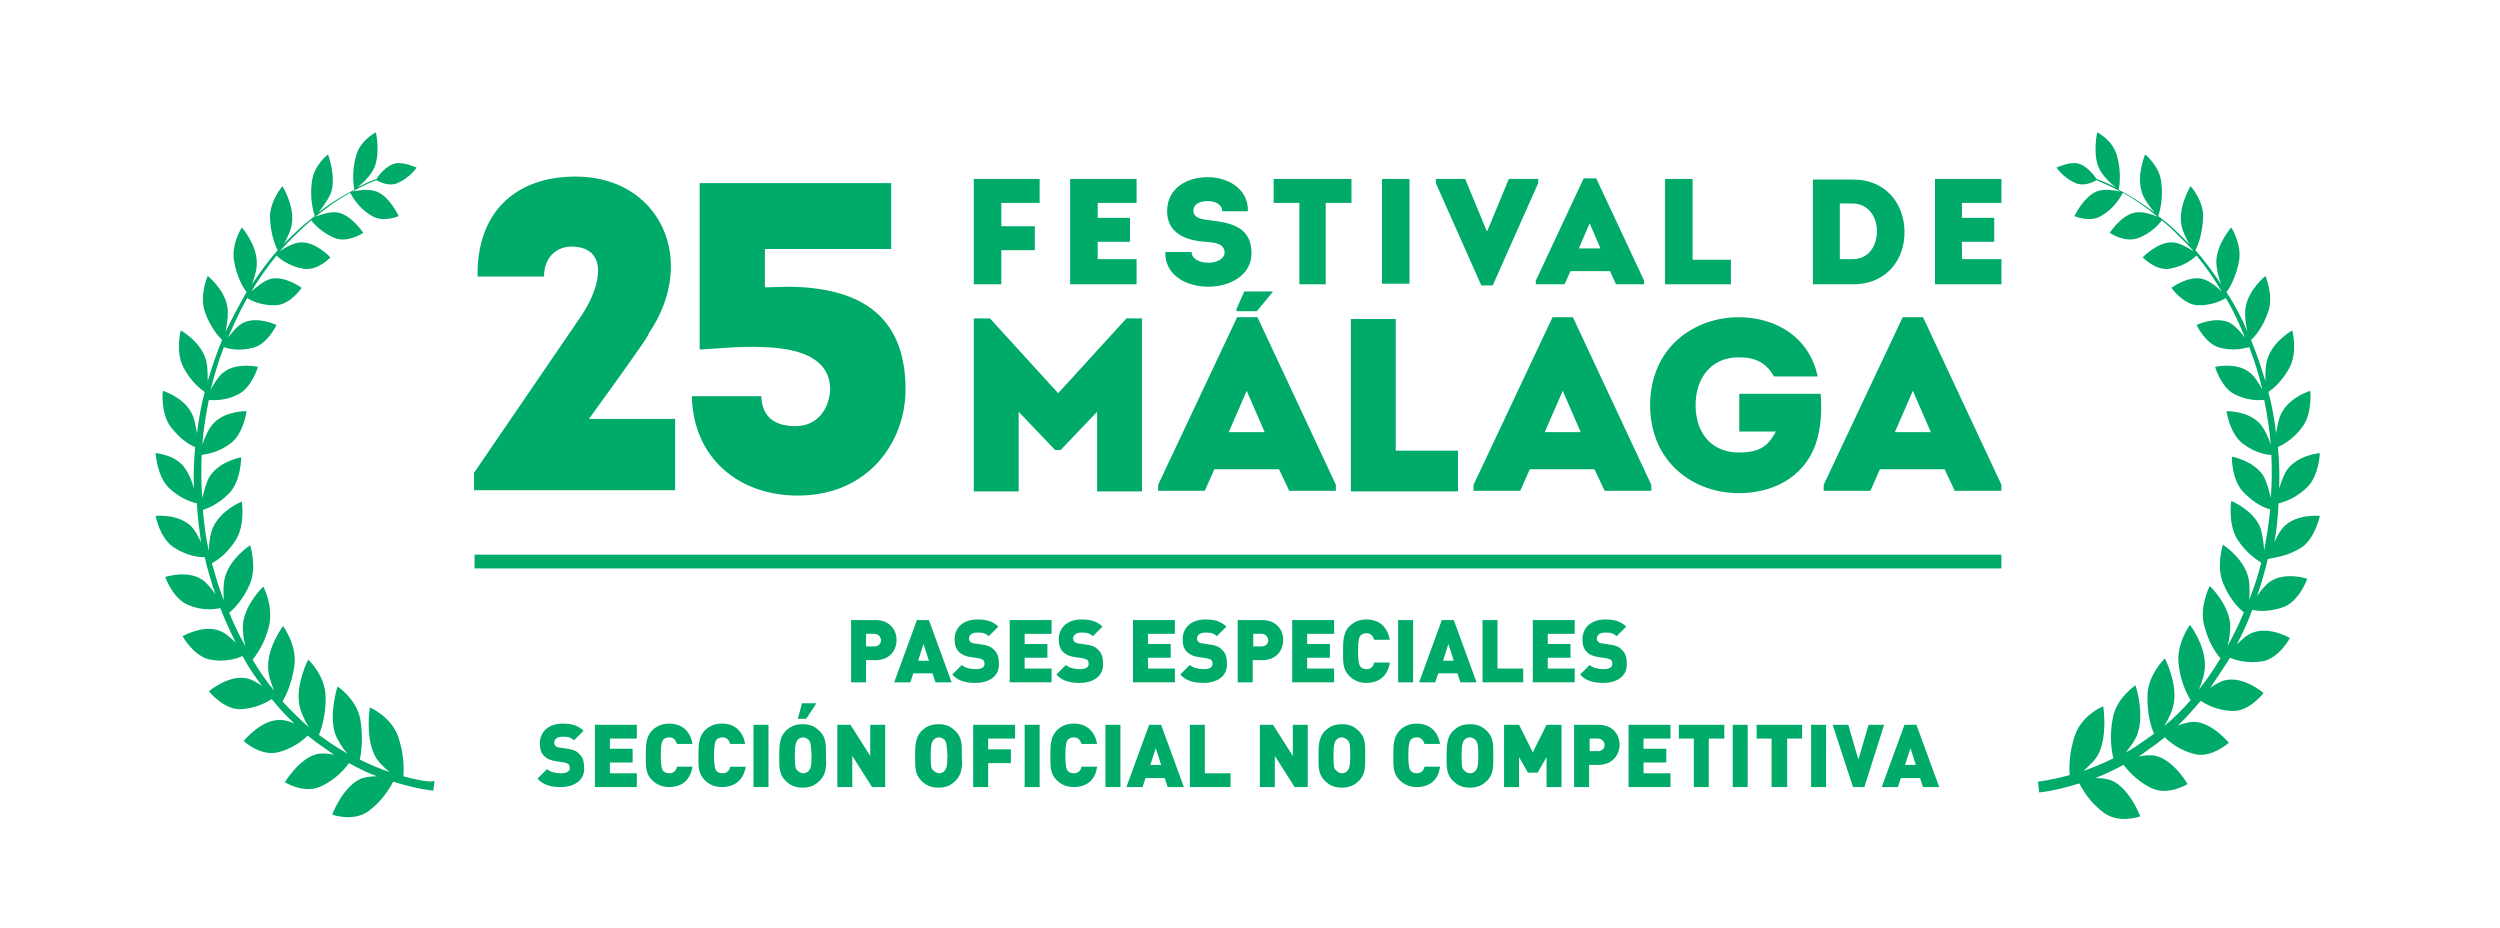
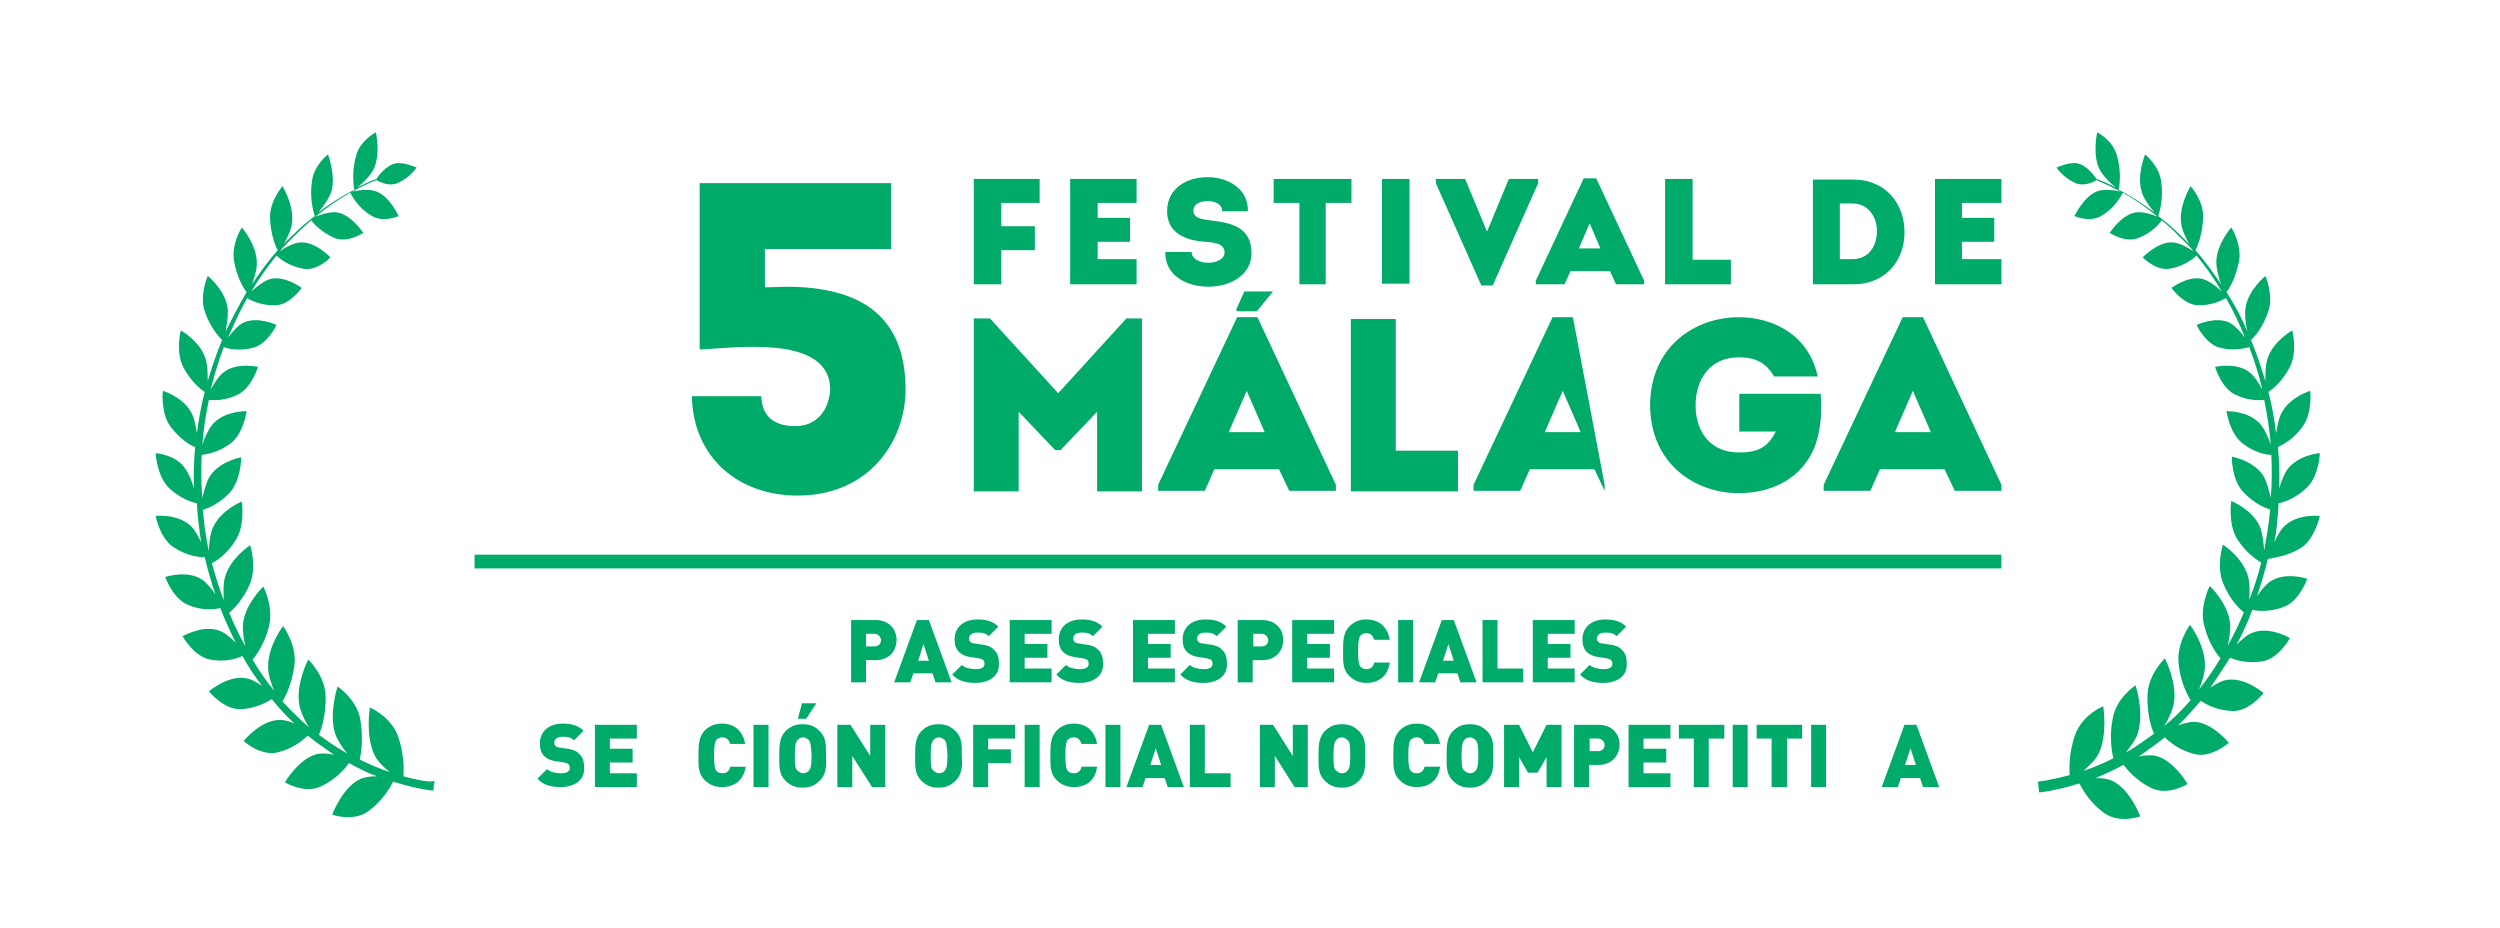
<svg xmlns="http://www.w3.org/2000/svg" version="1.1" id="Capa_1" x="0px" y="0px" viewBox="0 0 417.7 155.1" style="enable-background:new 0 0 417.7 155.1;" xml:space="preserve">
  <style type="text/css">
	.st0{fill:#00AB69;}
</style>
  <g>
    <path class="st0" d="M67.4,129.7c0.1-1.3,0.1-3.8-0.9-6.7c-1.2-3.3-4.7-4.8-4.7-4.8s-0.8,4.8,0.8,8c0.5,1,1.5,2,2.5,2.8   c-1.5-0.5-3.2-1.2-5-2.1c0.3-1.2,0.6-3.7,0.1-6.7c-0.6-3.4-3.8-5.5-3.8-5.5s-1.5,4.5-0.4,7.9c0.4,1.1,1.2,2.3,2,3.3   c-1-0.6-2-1.2-3-1.9c-0.6-0.4-1.1-0.8-1.7-1.2c0.4-1.1,1.2-3.4,1.1-6.5c-0.1-3.5-2.9-6.1-2.9-6.1s-2.1,4-1.5,7.5   c0.2,1.2,0.9,2.7,1.6,3.8c-1.5-1.3-2.9-2.7-4.4-4.3c0.6-1,1.6-3.1,2-6.1c0.4-3.4-1.9-6.5-1.9-6.5s-2.6,3.4-2.5,6.9   c0,1.2,0.5,2.7,1,3.9c-1.3-1.6-2.5-3.3-3.6-5.2c0.7-0.8,2-2.7,2.7-5.4C45.8,101.4,44,98,44,98s-3,2.8-3.4,6.2   c-0.1,1.1,0.1,2.6,0.4,3.8c-1-1.8-1.9-3.7-2.7-5.6c0.8-0.7,2.3-2.2,3.4-4.7c1.3-2.9,0.1-6.6,0.1-6.6s-3.3,2.1-4.2,5.3   c-0.3,1.1-0.3,2.6-0.2,3.9c-0.8-2-1.4-4.1-2-6.2c0.8-0.4,2.6-1.6,4-3.9c1.6-2.5,1-6.4,1-6.4s-3.5,1.4-4.8,4.3   c-0.5,1.1-0.7,2.7-0.7,4c-0.5-2.2-0.8-4.5-1-6.9c0.9-0.3,2.7-1,4.5-2.9c1.9-2.1,1.9-5.9,1.9-5.9s-3.5,0.6-5.2,3.1   c-0.6,0.9-1,2.5-1.3,3.7c-0.2-2.4-0.2-4.9-0.1-7.2c0.8-0.1,2.8-0.4,4.8-1.9c2.2-1.6,2.7-5.4,2.7-5.4s-3.5-0.1-5.5,2   c-0.8,0.8-1.5,2.4-1.9,3.6c0.2-2.6,0.6-5.1,1.1-7.5c0.8,0.1,2.7,0.2,4.9-0.9c2.3-1.2,3.3-4.6,3.3-4.6s-3.4-0.8-5.6,0.8   c-0.9,0.6-1.7,1.9-2.3,3c0.6-2.4,1.3-4.8,2.2-7.1c0.8,0.3,2.6,0.7,4.9,0.1c2.4-0.6,3.9-3.8,3.9-3.8s-3.1-1.5-5.5-0.4   c-0.9,0.4-1.9,1.6-2.6,2.5c1-2.3,2-4.5,3.2-6.6c0.6,0.4,2.4,1.3,4.8,1.2c2.4-0.1,4.3-2.9,4.3-2.9s-2.8-2.1-5.2-1.5   c-1.1,0.3-2.3,1.3-3.2,2.1c1.3-2.2,2.8-4.3,4.2-6c0.5,0.5,2.1,1.8,4.5,2.2c2.4,0.4,4.5-1.9,4.5-1.9s-2.4-2.6-4.9-2.5   c-1.2,0-2.7,0.9-3.6,1.5c0.8-0.9,1.7-1.8,2.5-2.6c0.9-0.9,1.9-1.8,2.8-2.6c0.4,0.6,1.8,2.1,4,3c2.2,0.8,4.7-0.9,4.7-0.9   s-2-3-4.3-3.4c-1.1-0.2-2.7,0.3-3.7,0.7c2.1-1.7,4-3,5.8-4c0.3,0.5,1.3,2.5,3.5,3.8c2,1.3,4.6,0.1,4.6,0.1s-1.5-3.3-3.7-4.1   c-1.2-0.5-3-0.2-4,0c1.6-0.9,2.9-1.5,4-1.9c0.5,0.3,2.1,1.1,3.5,0.5c2.1-0.9,3.2-2.6,3.2-2.6s-2.2-1-3.5-0.7   c-1.6,0.3-3,2.2-3.2,2.6c-0.9,0.3-2,0.8-3.2,1.4c0.8-0.6,2.2-1.9,2.8-3.2c1.1-2.5,0.3-6,0.3-6s-2.6,1.3-3.3,3.9   c-0.8,2.8-0.4,5.1-0.3,5.7c-1.8,0.9-3.8,2.1-6,3.8c0.7-0.9,1.8-2.3,2.2-3.6c0.7-2.7-0.6-6.1-0.6-6.1s-2.4,1.8-2.7,4.6   c-0.4,2.9,0.3,5.1,0.5,5.7c-1.2,0.9-2.4,1.9-3.6,3.1c-0.5,0.5-1.1,1-1.6,1.6c0.6-1,1.3-2.5,1.4-3.7c0.3-2.9-1.6-6-1.6-6   s-2.1,2.4-2.1,5.2c0.1,2.8,0.9,4.8,1.3,5.5c-1.5,1.7-2.9,3.6-4.3,5.7c0.4-1.1,0.9-2.7,0.8-3.8c-0.1-3-2.5-5.7-2.5-5.7   s-1.8,2.8-1.3,5.6c0.5,2.8,1.6,4.6,2.1,5.2c-1.2,2.1-2.4,4.3-3.5,6.6c0.2-1.2,0.5-2.9,0.3-4.1c-0.5-3-3.3-5.2-3.3-5.2   s-1.4,3.2-0.5,5.9c0.9,2.7,2.4,4.3,2.9,4.8c-0.9,2.2-1.7,4.5-2.4,6.9c0-1.3,0-2.8-0.4-3.9c-1-2.9-4.1-4.6-4.1-4.6s-0.9,3.5,0.4,6.1   c1.3,2.5,2.9,3.7,3.6,4.2c-0.6,2.2-1,4.6-1.3,6.9c-0.2-1.2-0.4-2.5-0.9-3.4c-1.4-2.7-4.8-3.7-4.8-3.7s-0.4,3.7,1.3,6   c1.6,2.1,3.3,3.1,4.1,3.4c-0.2,2.3-0.3,4.6-0.2,6.9c-0.3-1.1-0.8-2.4-1.4-3.2C29.6,76,26,75.7,26,75.7s0.2,3.8,2.2,5.8   c1.9,1.8,3.8,2.4,4.7,2.6c0.1,2.2,0.4,4.4,0.7,6.5c-0.5-1-1.1-2.2-1.8-2.8c-2.2-2-5.8-1.6-5.8-1.6s0.7,3.8,3.1,5.3   c2.2,1.4,4.1,1.6,5.1,1.6c0.5,2.1,1.1,4.2,1.8,6.2c-0.7-1-1.5-2-2.3-2.5c-2.5-1.6-6.1-0.4-6.1-0.4s1.3,3.7,3.9,4.7   c2.4,1,4.4,0.7,5.3,0.5c0.8,2,1.7,4,2.6,5.8c-0.8-0.8-1.8-1.7-2.7-2c-2.7-1.1-6.2,0.9-6.2,0.9s1.9,3.4,4.6,3.9   c2.5,0.5,4.6-0.2,5.4-0.6c1,1.8,2.1,3.5,3.3,5c-0.9-0.6-1.9-1.2-2.8-1.3c-2.9-0.5-6.1,2.2-6.1,2.2s2.4,3,5.2,3   c2.5-0.1,4.4-1.1,5.3-1.7c1.2,1.5,2.5,2.9,3.8,4.1c-0.9-0.4-1.9-0.7-2.7-0.6c-3,0.1-5.8,3.5-5.8,3.5s2.8,2.6,5.7,1.9   c2.5-0.6,4.2-2,5-2.8c0.9,0.7,1.8,1.4,2.7,2c0.6,0.4,1.1,0.8,1.7,1.2c-1-0.2-2.1-0.3-2.9-0.1c-3,0.8-5.3,4.7-5.3,4.7s3.2,2,6,0.7   c2.4-1.1,4-2.9,4.7-3.9c1.7,0.9,3.2,1.7,4.7,2.2c-1,0-2.1,0.1-2.9,0.5c-2.9,1.4-4.6,5.9-4.6,5.9s3.5,1.3,6.1-0.6   c2.3-1.7,3.5-3.8,4.1-4.9c4.1,1.3,6.7,1.5,6.7,1.5l0.1-0.9l0.1-0.9C72.7,130.8,70.7,130.6,67.4,129.7z" />
    <path class="st0" d="M384.5,91.5c2.3-1.5,3.1-5.3,3.1-5.3s-3.6-0.4-5.8,1.6c-0.7,0.6-1.3,1.7-1.8,2.8c0.4-2.1,0.6-4.3,0.7-6.5   c0.9-0.2,2.8-0.8,4.7-2.6c2.1-2,2.2-5.8,2.2-5.8s-3.6,0.3-5.4,2.7c-0.6,0.8-1,2-1.4,3.2c0.1-2.3,0-4.7-0.2-6.9   c0.8-0.4,2.6-1.3,4.1-3.4c1.7-2.3,1.3-6,1.3-6s-3.4,1-4.8,3.7c-0.5,0.9-0.7,2.2-0.9,3.4c-0.3-2.4-0.7-4.7-1.3-6.9   c0.7-0.5,2.3-1.7,3.6-4.2c1.3-2.6,0.4-6.1,0.4-6.1s-3.1,1.7-4.1,4.6c-0.4,1.1-0.4,2.6-0.4,3.9c-0.7-2.4-1.5-4.7-2.4-6.9   c0.6-0.5,2-2.1,2.9-4.8c0.9-2.7-0.5-5.9-0.5-5.9s-2.8,2.3-3.3,5.2c-0.2,1.2,0,2.9,0.3,4.1c-1-2.4-2.2-4.6-3.5-6.6   c0.5-0.6,1.6-2.5,2.1-5.2c0.5-2.8-1.3-5.6-1.3-5.6s-2.4,2.7-2.5,5.7c0,1.2,0.4,2.7,0.8,3.8c-1.4-2.1-2.8-4-4.3-5.7   c0.4-0.7,1.2-2.7,1.3-5.5c0.1-2.8-2.1-5.2-2.1-5.2s-1.9,3.1-1.6,6c0.1,1.2,0.8,2.7,1.4,3.7c-0.5-0.5-1.1-1.1-1.6-1.6   c-1.2-1.2-2.4-2.2-3.6-3.1c0.2-0.6,0.9-2.8,0.5-5.7c-0.3-2.7-2.7-4.6-2.7-4.6s-1.4,3.4-0.6,6.1c0.3,1.3,1.5,2.8,2.2,3.6   c-2.2-1.6-4.2-2.9-6-3.8c0.1-0.6,0.5-2.9-0.3-5.7c-0.7-2.6-3.3-3.9-3.3-3.9s-0.8,3.6,0.3,6c0.6,1.3,2,2.6,2.8,3.2   c-1.2-0.6-2.3-1.1-3.2-1.4c-0.3-0.4-1.6-2.3-3.2-2.6c-1.3-0.3-3.5,0.7-3.5,0.7s1.1,1.7,3.2,2.6c1.4,0.6,3-0.2,3.5-0.5   c1.1,0.5,2.5,1.1,4,1.9c-0.9-0.2-2.8-0.5-4,0c-2.2,0.9-3.7,4.1-3.7,4.1s2.6,1.2,4.6-0.1c2.2-1.3,3.2-3.3,3.5-3.8   c1.8,1,3.7,2.3,5.8,4c-1-0.4-2.5-0.9-3.7-0.7c-2.4,0.4-4.3,3.4-4.3,3.4s2.4,1.7,4.7,0.9c2.2-0.8,3.6-2.4,4-3   c0.9,0.8,1.9,1.6,2.8,2.6c0.8,0.8,1.7,1.6,2.5,2.6c-0.9-0.6-2.4-1.5-3.6-1.5c-2.4-0.1-4.9,2.5-4.9,2.5s2.2,2.3,4.5,1.9   c2.4-0.4,4-1.7,4.5-2.2c1.5,1.8,2.9,3.8,4.2,6c-0.8-0.8-2.1-1.8-3.2-2.1c-2.4-0.6-5.2,1.5-5.2,1.5s1.9,2.7,4.3,2.9   c2.4,0.1,4.1-0.8,4.8-1.2c1.2,2,2.2,4.2,3.2,6.6c-0.7-0.9-1.7-2-2.6-2.5c-2.4-1.1-5.5,0.4-5.5,0.4s1.5,3.2,3.9,3.8   c2.3,0.6,4.1,0.1,4.9-0.1c0.9,2.3,1.6,4.6,2.2,7.1c-0.6-1.1-1.4-2.4-2.3-3c-2.2-1.6-5.6-0.8-5.6-0.8s1,3.5,3.3,4.6   c2.2,1.1,4.1,1,4.9,0.9c0.5,2.5,0.9,5,1.1,7.5c-0.4-1.2-1.1-2.8-1.9-3.6c-2-2.1-5.5-2-5.5-2s0.5,3.7,2.7,5.4c2.1,1.6,4,1.9,4.8,1.9   c0.1,2.4,0.1,4.8-0.1,7.2c-0.3-1.3-0.7-2.8-1.3-3.8c-1.7-2.5-5.2-3.1-5.2-3.1s-0.1,3.8,1.9,5.9c1.8,1.9,3.6,2.7,4.5,2.9   c-0.2,2.3-0.6,4.6-1,6.9c-0.1-1.3-0.3-2.9-0.7-4c-1.3-2.9-4.8-4.3-4.8-4.3s-0.6,3.8,1,6.4c1.5,2.3,3.2,3.4,4,3.9   c-0.5,2.1-1.2,4.2-2,6.2c0.1-1.3,0.1-2.8-0.2-3.9c-0.9-3.2-4.2-5.3-4.2-5.3s-1.2,3.7,0.1,6.6c1.1,2.6,2.6,4.1,3.4,4.7   c-0.8,2-1.7,3.8-2.7,5.6c0.3-1.2,0.5-2.7,0.4-3.8c-0.4-3.4-3.4-6.2-3.4-6.2s-1.8,3.5-0.9,6.7c0.7,2.8,2,4.6,2.7,5.4   c-1.1,1.8-2.3,3.6-3.6,5.2c0.5-1.2,1-2.7,1-3.9c0.1-3.5-2.5-6.9-2.5-6.9s-2.3,3.1-1.9,6.5c0.3,3,1.4,5.1,2,6.1   c-1.4,1.6-2.9,3.1-4.4,4.3c0.7-1.1,1.4-2.6,1.6-3.8c0.6-3.5-1.5-7.5-1.5-7.5s-2.8,2.7-2.9,6.1c-0.1,3.1,0.6,5.4,1.1,6.5   c-0.6,0.4-1.1,0.8-1.7,1.2c-1,0.7-2,1.4-3,1.9c0.8-1,1.7-2.2,2-3.3c1.1-3.4-0.4-7.9-0.4-7.9s-3.2,2.1-3.8,5.5   c-0.6,3-0.2,5.5,0.1,6.7c-1.8,0.9-3.5,1.6-5,2.1c0.9-0.8,2-1.8,2.5-2.8c1.6-3.2,0.8-8,0.8-8s-3.5,1.4-4.7,4.8c-1,2.9-1,5.4-0.9,6.7   c-3.3,0.9-5.3,1.1-5.3,1.1l0.1,0.9l0.1,0.9c0,0,2.6-0.2,6.7-1.5c0.6,1.1,1.8,3.2,4.1,4.9c2.6,1.9,6.1,0.6,6.1,0.6s-1.7-4.5-4.6-5.9   c-0.8-0.4-1.9-0.5-2.9-0.5c1.5-0.6,3-1.3,4.7-2.2c0.7,0.9,2.2,2.7,4.7,3.9c2.8,1.3,6-0.7,6-0.7s-2.3-4-5.3-4.7   c-0.8-0.2-1.9-0.1-2.9,0.1c0.6-0.4,1.1-0.7,1.7-1.2c0.9-0.6,1.8-1.3,2.7-2c0.8,0.8,2.5,2.2,5,2.8c2.8,0.7,5.7-1.9,5.7-1.9   s-2.8-3.4-5.8-3.5c-0.8,0-1.8,0.3-2.7,0.6c1.3-1.2,2.5-2.6,3.8-4.1c0.9,0.6,2.7,1.6,5.3,1.7c2.8,0.1,5.2-3,5.2-3s-3.1-2.7-6.1-2.2   c-0.9,0.1-1.9,0.7-2.8,1.3c1.1-1.6,2.2-3.3,3.3-5c0.9,0.4,2.9,1,5.4,0.6c2.8-0.5,4.6-3.9,4.6-3.9s-3.4-2-6.2-0.9   c-0.9,0.3-1.9,1.2-2.7,2c1-1.9,1.9-3.8,2.6-5.8c0.9,0.2,2.9,0.4,5.3-0.5c2.6-1,3.9-4.7,3.9-4.7s-3.6-1.2-6.1,0.4   c-0.8,0.5-1.6,1.5-2.3,2.5c0.7-2,1.3-4.1,1.8-6.2C380.3,93.1,382.3,92.9,384.5,91.5z" />
    <g>
      <g>
        <path class="st0" d="M146.3,110.3h-1.6v3.7h-2.5v-10.4h4.1c2.3,0,3.5,1.6,3.5,3.3C149.8,108.7,148.6,110.3,146.3,110.3z      M146.1,105.9h-1.4v2.1h1.4c0.7,0,1.1-0.5,1.1-1S146.8,105.9,146.1,105.9z" />
        <path class="st0" d="M156.3,114l-0.5-1.5h-3.2l-0.5,1.5h-2.7l3.8-10.4h2L159,114H156.3z M154.3,107.6l-0.9,2.8h1.8L154.3,107.6z" />
        <path class="st0" d="M163,114.1c-1.6,0-2.9-0.3-3.9-1.4l1.6-1.6c0.5,0.5,1.5,0.7,2.3,0.7c1,0,1.5-0.3,1.5-0.9     c0-0.2-0.1-0.5-0.2-0.6c-0.1-0.1-0.3-0.2-0.7-0.3l-1.3-0.2c-0.9-0.1-1.6-0.4-2.1-0.9c-0.5-0.5-0.7-1.2-0.7-2.1     c0-1.9,1.4-3.3,3.8-3.3c1.5,0,2.6,0.3,3.5,1.2l-1.6,1.6c-0.7-0.7-1.5-0.6-2-0.6c-0.9,0-1.3,0.5-1.3,1c0,0.1,0,0.3,0.2,0.5     c0.1,0.1,0.3,0.3,0.7,0.3l1.3,0.2c0.9,0.1,1.6,0.4,2,0.9c0.6,0.5,0.8,1.3,0.8,2.3C167,113,165.2,114.1,163,114.1z" />
        <path class="st0" d="M168.7,114v-10.4h7v2.3h-4.5v1.7h3.8v2.3h-3.8v1.8h4.5v2.3H168.7z" />
        <path class="st0" d="M180.4,114.1c-1.6,0-2.9-0.3-3.9-1.4l1.6-1.6c0.5,0.5,1.5,0.7,2.3,0.7c1,0,1.5-0.3,1.5-0.9     c0-0.2-0.1-0.5-0.2-0.6c-0.1-0.1-0.3-0.2-0.7-0.3l-1.3-0.2c-0.9-0.1-1.6-0.4-2.1-0.9c-0.5-0.5-0.7-1.2-0.7-2.1     c0-1.9,1.4-3.3,3.8-3.3c1.5,0,2.6,0.3,3.5,1.2l-1.6,1.6c-0.7-0.7-1.5-0.6-2-0.6c-0.9,0-1.3,0.5-1.3,1c0,0.1,0,0.3,0.2,0.5     c0.1,0.1,0.3,0.3,0.7,0.3l1.3,0.2c0.9,0.1,1.6,0.4,2,0.9c0.6,0.5,0.8,1.3,0.8,2.3C184.4,113,182.6,114.1,180.4,114.1z" />
        <path class="st0" d="M189.3,114v-10.4h7v2.3h-4.5v1.7h3.8v2.3h-3.8v1.8h4.5v2.3H189.3z" />
        <path class="st0" d="M201.1,114.1c-1.6,0-2.9-0.3-3.9-1.4l1.6-1.6c0.5,0.5,1.5,0.7,2.3,0.7c1,0,1.5-0.3,1.5-0.9     c0-0.2-0.1-0.5-0.2-0.6c-0.1-0.1-0.3-0.2-0.7-0.3l-1.3-0.2c-0.9-0.1-1.6-0.4-2.1-0.9c-0.5-0.5-0.7-1.2-0.7-2.1     c0-1.9,1.4-3.3,3.8-3.3c1.5,0,2.6,0.3,3.5,1.2l-1.6,1.6c-0.7-0.7-1.5-0.6-2-0.6c-0.9,0-1.3,0.5-1.3,1c0,0.1,0,0.3,0.2,0.5     c0.1,0.1,0.3,0.3,0.7,0.3l1.3,0.2c0.9,0.1,1.6,0.4,2,0.9c0.6,0.5,0.8,1.3,0.8,2.3C205.1,113,203.3,114.1,201.1,114.1z" />
        <path class="st0" d="M210.9,110.3h-1.6v3.7h-2.5v-10.4h4.1c2.3,0,3.5,1.6,3.5,3.3C214.4,108.7,213.2,110.3,210.9,110.3z      M210.8,105.9h-1.4v2.1h1.4c0.7,0,1.1-0.5,1.1-1S211.5,105.9,210.8,105.9z" />
        <path class="st0" d="M215.9,114v-10.4h7v2.3h-4.5v1.7h3.8v2.3h-3.8v1.8h4.5v2.3H215.9z" />
        <path class="st0" d="M228.3,114.1c-1.2,0-2.1-0.4-2.9-1.2c-1.1-1.1-1-2.5-1-4.1c0-1.6,0-3,1-4.1c0.8-0.8,1.7-1.2,2.9-1.2     c2,0,3.5,1.1,3.9,3.4h-2.6c-0.2-0.6-0.5-1.1-1.3-1.1c-0.5,0-0.8,0.2-1,0.4c-0.2,0.3-0.4,0.7-0.4,2.6c0,1.9,0.2,2.3,0.4,2.6     c0.2,0.2,0.5,0.4,1,0.4c0.8,0,1.2-0.5,1.3-1.1h2.6C231.9,113,230.3,114.1,228.3,114.1z" />
        <path class="st0" d="M233.6,114v-10.4h2.5V114H233.6z" />
        <path class="st0" d="M244,114l-0.5-1.5h-3.2l-0.5,1.5h-2.7l3.8-10.4h2l3.8,10.4H244z M242,107.6l-0.9,2.8h1.8L242,107.6z" />
        <path class="st0" d="M247.7,114v-10.4h2.5v8.1h4.3v2.3H247.7z" />
        <path class="st0" d="M256.1,114v-10.4h7v2.3h-4.5v1.7h3.8v2.3h-3.8v1.8h4.5v2.3H256.1z" />
        <path class="st0" d="M267.9,114.1c-1.6,0-2.9-0.3-3.9-1.4l1.6-1.6c0.5,0.5,1.5,0.7,2.3,0.7c1,0,1.5-0.3,1.5-0.9     c0-0.2-0.1-0.5-0.2-0.6c-0.1-0.1-0.3-0.2-0.7-0.3l-1.3-0.2c-0.9-0.1-1.6-0.4-2.1-0.9c-0.5-0.5-0.7-1.2-0.7-2.1     c0-1.9,1.4-3.3,3.8-3.3c1.5,0,2.6,0.3,3.5,1.2l-1.6,1.6c-0.7-0.7-1.5-0.6-2-0.6c-0.9,0-1.3,0.5-1.3,1c0,0.1,0,0.3,0.2,0.5     c0.1,0.1,0.3,0.3,0.7,0.3l1.3,0.2c0.9,0.1,1.6,0.4,2,0.9c0.6,0.5,0.8,1.3,0.8,2.3C271.9,113,270.1,114.1,267.9,114.1z" />
        <path class="st0" d="M93.7,131.5c-1.6,0-2.9-0.3-3.9-1.4l1.6-1.6c0.5,0.5,1.5,0.7,2.3,0.7c1,0,1.5-0.3,1.5-0.9     c0-0.2-0.1-0.5-0.2-0.6c-0.1-0.1-0.3-0.2-0.7-0.3l-1.3-0.2c-0.9-0.1-1.6-0.4-2.1-0.9c-0.5-0.5-0.7-1.2-0.7-2.1     c0-1.9,1.4-3.3,3.8-3.3c1.5,0,2.6,0.3,3.5,1.2l-1.6,1.6c-0.7-0.7-1.5-0.6-2-0.6c-0.9,0-1.3,0.5-1.3,1c0,0.1,0,0.3,0.2,0.5     c0.1,0.1,0.3,0.3,0.7,0.3l1.3,0.2c0.9,0.1,1.6,0.4,2,0.9c0.6,0.5,0.8,1.3,0.8,2.3C97.7,130.4,95.9,131.5,93.7,131.5z" />
        <path class="st0" d="M99.4,131.5v-10.4h7v2.3h-4.5v1.7h3.8v2.3h-3.8v1.8h4.5v2.3H99.4z" />
-         <path class="st0" d="M111.8,131.5c-1.2,0-2.1-0.4-2.9-1.2c-1.1-1.1-1-2.5-1-4.1c0-1.6,0-3,1-4.1c0.8-0.8,1.7-1.2,2.9-1.2     c2,0,3.5,1.1,3.9,3.4h-2.6c-0.2-0.6-0.5-1.1-1.3-1.1c-0.5,0-0.8,0.2-1,0.4c-0.2,0.3-0.4,0.7-0.4,2.6c0,1.9,0.2,2.3,0.4,2.6     c0.2,0.2,0.5,0.4,1,0.4c0.8,0,1.2-0.5,1.3-1.1h2.6C115.3,130.5,113.8,131.5,111.8,131.5z" />
        <path class="st0" d="M120.6,131.5c-1.2,0-2.1-0.4-2.9-1.2c-1.1-1.1-1-2.5-1-4.1c0-1.6,0-3,1-4.1c0.8-0.8,1.7-1.2,2.9-1.2     c2,0,3.5,1.1,3.9,3.4H122c-0.2-0.6-0.5-1.1-1.3-1.1c-0.5,0-0.8,0.2-1,0.4c-0.2,0.3-0.4,0.7-0.4,2.6c0,1.9,0.2,2.3,0.4,2.6     c0.2,0.2,0.5,0.4,1,0.4c0.8,0,1.2-0.5,1.3-1.1h2.6C124.2,130.5,122.6,131.5,120.6,131.5z" />
        <path class="st0" d="M125.9,131.5v-10.4h2.5v10.4H125.9z" />
        <path class="st0" d="M137,130.4c-0.8,0.8-1.6,1.2-2.9,1.2s-2.1-0.4-2.9-1.2c-1.1-1.1-1-2.5-1-4.1c0-1.6,0-3,1-4.1     c0.8-0.8,1.6-1.2,2.9-1.2s2.1,0.4,2.9,1.2c1.1,1.1,1,2.5,1,4.1C138.1,127.8,138.1,129.3,137,130.4z M135.2,123.7     c-0.2-0.2-0.6-0.5-1-0.5s-0.8,0.2-1,0.5c-0.2,0.3-0.4,0.7-0.4,2.5c0,1.9,0.1,2.2,0.4,2.5c0.2,0.2,0.6,0.5,1,0.5s0.8-0.2,1-0.5     c0.2-0.3,0.4-0.6,0.4-2.5C135.5,124.4,135.4,124,135.2,123.7z M134.7,120.1h-1.4l0.7-2.6h2.4L134.7,120.1z" />
        <path class="st0" d="M145.7,131.5l-3.3-5.2v5.2h-2.5v-10.4h2.2l3.3,5.2v-5.2h2.5v10.4H145.7z" />
        <path class="st0" d="M159.7,130.4c-0.8,0.8-1.6,1.2-2.9,1.2s-2.1-0.4-2.9-1.2c-1.1-1.1-1-2.5-1-4.1c0-1.6,0-3,1-4.1     c0.8-0.8,1.6-1.2,2.9-1.2s2.1,0.4,2.9,1.2c1.1,1.1,1,2.5,1,4.1C160.8,127.8,160.8,129.3,159.7,130.4z M157.9,123.7     c-0.2-0.2-0.6-0.5-1-0.5s-0.8,0.2-1,0.5c-0.2,0.3-0.4,0.7-0.4,2.5c0,1.9,0.1,2.2,0.4,2.5c0.2,0.2,0.6,0.5,1,0.5s0.8-0.2,1-0.5     c0.2-0.3,0.4-0.6,0.4-2.5C158.2,124.4,158.1,124,157.9,123.7z" />
        <path class="st0" d="M165.1,123.4v1.8h3.8v2.3h-3.8v4h-2.5v-10.4h7v2.3H165.1z" />
        <path class="st0" d="M171.2,131.5v-10.4h2.5v10.4H171.2z" />
        <path class="st0" d="M179.4,131.5c-1.2,0-2.1-0.4-2.9-1.2c-1.1-1.1-1-2.5-1-4.1c0-1.6,0-3,1-4.1c0.8-0.8,1.7-1.2,2.9-1.2     c2,0,3.5,1.1,3.9,3.4h-2.6c-0.2-0.6-0.5-1.1-1.3-1.1c-0.5,0-0.8,0.2-1,0.4c-0.2,0.3-0.4,0.7-0.4,2.6c0,1.9,0.2,2.3,0.4,2.6     c0.2,0.2,0.5,0.4,1,0.4c0.8,0,1.2-0.5,1.3-1.1h2.6C183,130.5,181.4,131.5,179.4,131.5z" />
        <path class="st0" d="M184.7,131.5v-10.4h2.5v10.4H184.7z" />
        <path class="st0" d="M195.1,131.5l-0.5-1.5h-3.2l-0.5,1.5h-2.7l3.8-10.4h2l3.8,10.4H195.1z M193.1,125l-0.9,2.8h1.8L193.1,125z" />
        <path class="st0" d="M198.8,131.5v-10.4h2.5v8.1h4.3v2.3H198.8z" />
        <path class="st0" d="M216.3,131.5l-3.3-5.2v5.2h-2.5v-10.4h2.2l3.3,5.2v-5.2h2.5v10.4H216.3z" />
        <path class="st0" d="M227.1,130.4c-0.8,0.8-1.6,1.2-2.9,1.2s-2.1-0.4-2.9-1.2c-1.1-1.1-1-2.5-1-4.1c0-1.6,0-3,1-4.1     c0.8-0.8,1.6-1.2,2.9-1.2s2.1,0.4,2.9,1.2c1.1,1.1,1,2.5,1,4.1C228.1,127.8,228.2,129.3,227.1,130.4z M225.2,123.7     c-0.2-0.2-0.6-0.5-1-0.5s-0.8,0.2-1,0.5c-0.2,0.3-0.4,0.7-0.4,2.5c0,1.9,0.1,2.2,0.4,2.5c0.2,0.2,0.6,0.5,1,0.5s0.8-0.2,1-0.5     c0.2-0.3,0.4-0.6,0.4-2.5C225.6,124.4,225.5,124,225.2,123.7z" />
        <path class="st0" d="M236.7,131.5c-1.2,0-2.1-0.4-2.9-1.2c-1.1-1.1-1-2.5-1-4.1c0-1.6,0-3,1-4.1c0.8-0.8,1.7-1.2,2.9-1.2     c2,0,3.5,1.1,3.9,3.4h-2.6c-0.2-0.6-0.5-1.1-1.3-1.1c-0.5,0-0.8,0.2-1,0.4c-0.2,0.3-0.4,0.7-0.4,2.6c0,1.9,0.2,2.3,0.4,2.6     c0.2,0.2,0.5,0.4,1,0.4c0.8,0,1.2-0.5,1.3-1.1h2.6C240.3,130.5,238.7,131.5,236.7,131.5z" />
        <path class="st0" d="M248.5,130.4c-0.8,0.8-1.6,1.2-2.9,1.2s-2.1-0.4-2.9-1.2c-1.1-1.1-1-2.5-1-4.1c0-1.6,0-3,1-4.1     c0.8-0.8,1.6-1.2,2.9-1.2s2.1,0.4,2.9,1.2c1.1,1.1,1,2.5,1,4.1C249.5,127.8,249.6,129.3,248.5,130.4z M246.6,123.7     c-0.2-0.2-0.6-0.5-1-0.5s-0.8,0.2-1,0.5c-0.2,0.3-0.4,0.7-0.4,2.5c0,1.9,0.1,2.2,0.4,2.5c0.2,0.2,0.6,0.5,1,0.5s0.8-0.2,1-0.5     c0.2-0.3,0.4-0.6,0.4-2.5C247,124.4,246.8,124,246.6,123.7z" />
        <path class="st0" d="M258.4,131.5v-5l-1.5,2.6h-1.6l-1.5-2.6v5h-2.5v-10.4h2.5l2.3,4.6l2.3-4.6h2.5v10.4H258.4z" />
        <path class="st0" d="M267.1,127.8h-1.6v3.7H263v-10.4h4.1c2.3,0,3.5,1.6,3.5,3.3S269.4,127.8,267.1,127.8z M267,123.4h-1.4v2.1     h1.4c0.7,0,1.1-0.5,1.1-1S267.7,123.4,267,123.4z" />
        <path class="st0" d="M272.1,131.5v-10.4h7v2.3h-4.5v1.7h3.8v2.3h-3.8v1.8h4.5v2.3H272.1z" />
        <path class="st0" d="M285.5,123.4v8.1h-2.5v-8.1h-2.5v-2.3h7.6v2.3H285.5z" />
        <path class="st0" d="M289.5,131.5v-10.4h2.5v10.4H289.5z" />
        <path class="st0" d="M298.6,123.4v8.1H296v-8.1h-2.5v-2.3h7.6v2.3H298.6z" />
        <path class="st0" d="M302.6,131.5v-10.4h2.5v10.4H302.6z" />
-         <path class="st0" d="M311.5,131.5h-1.9l-3.4-10.4h2.6l1.7,5.8l1.7-5.8h2.6L311.5,131.5z" />
        <path class="st0" d="M321.3,131.5l-0.5-1.5h-3.2l-0.5,1.5h-2.7l3.8-10.4h2l3.8,10.4H321.3z M319.2,125l-0.9,2.8h1.8L319.2,125z" />
      </g>
      <rect x="205.7" y="-33.8" transform="matrix(3.573460e-10 1 -1 3.573460e-10 300.59 -113.027)" class="st0" width="2.3" height="255.1" />
      <g>
        <polygon class="st0" points="217.1,47.5 221.5,47.5 221.5,33.9 225.8,33.9 225.8,29.9 212.8,29.9 212.8,33.9 217.1,33.9    " />
        <path class="st0" d="M201.9,43.9c-1.4,0-2.8-0.6-2.8-1.8h-4.4c-0.1,3.9,3.5,5.8,7.2,5.8c3.6,0,7.2-1.9,7.2-5.6     c0-4.3-3.3-5.1-7-5.5c-1.7-0.2-2.7-0.5-2.7-1.6c0-1.3,1.4-1.6,2.4-1.6c1.2,0,2.4,0.5,2.4,1.7h4.3c0.1-3.8-3.4-5.7-6.7-5.7     c-3.6,0-6.8,1.9-6.8,5.7c0,3.7,3.2,4.9,6.4,5.1c1.3,0.1,3.2,0.2,3.2,1.8C204.6,43.3,203.2,43.9,201.9,43.9z" />
        <polygon class="st0" points="189.9,43.3 183.4,43.3 183.4,40.4 188.8,40.4 188.8,36.4 183.4,36.4 183.4,33.9 189.9,33.9      189.9,29.9 178.8,29.9 178.8,47.5 189.9,47.5    " />
        <polygon class="st0" points="206.6,51.6 206.6,52 210,52 212.7,48.7 207.9,48.7    " />
        <path class="st0" d="M210.1,53h-3.4l-13.2,28v1h7.8l1.6-3.6h10.8l1.7,3.6h7.8v-1L210.1,53z M205.3,72.2l3-6.9l3,6.9H205.3z" />
        <polygon class="st0" points="225.7,53.3 225.7,82.1 243.6,82.1 243.6,75.3 233.2,75.3 233.2,53.3    " />
        <polygon class="st0" points="289.2,43.4 282.8,43.4 282.8,29.9 278.2,29.9 278.2,47.5 289.2,47.5    " />
        <path class="st0" d="M290.5,82.4c5.3,0,10.8-2.3,12.9-8.3c0.9-2.8,1-5.5,0.8-8.3h-13.6v6.3h6.1c-1.4,2.8-3.2,3.5-6.2,3.5     c-4.4,0-7.2-3.1-7.2-7.9c0-4.4,2.5-8,7.2-8c2.8,0,4.6,0.9,5.9,3.2h7.3c-1.5-7-7.5-9.9-13.2-9.9c-7.3,0-14.8,4.9-14.8,14.8     C275.8,77.5,283.2,82.4,290.5,82.4z" />
        <path class="st0" d="M309.6,30h-6.7v17.5h6.7c5.8,0,8.7-4.4,8.6-8.8C318.2,34.3,315.3,30,309.6,30z M309.5,43.3h-2.1v-9.3h2.1     c2.7,0,4.1,2.3,4.1,4.6C313.6,41,312.3,43.3,309.5,43.3z" />
-         <path class="st0" d="M262.8,53h-3.4l-13.2,28v1h7.8l1.6-3.6h10.8l1.7,3.6h7.8v-1L262.8,53z M258.1,72.2l3-6.9l3,6.9H258.1z" />
+         <path class="st0" d="M262.8,53h-3.4l-13.2,28v1h7.8l1.6-3.6h10.8l1.7,3.6v-1L262.8,53z M258.1,72.2l3-6.9l3,6.9H258.1z" />
        <polygon class="st0" points="170.2,68.8 176.3,75.2 177.2,75.2 183.3,68.8 183.3,82.1 190.8,82.1 190.8,53.2 188.2,53.2      176.8,65.7 165.4,53.2 162.7,53.2 162.7,82.1 170.2,82.1    " />
        <rect x="230.9" y="29.9" class="st0" width="4.6" height="17.5" />
        <polygon class="st0" points="249.4,47.7 257,30.6 257,29.9 252.1,29.9 249.9,35.2 248.5,38.6 248.4,38.6 247,35.2 244.8,29.9      239.9,29.9 239.9,30.6 247.5,47.7    " />
        <path class="st0" d="M266.7,29.8h-2.1l-8,17.1v0.6h4.8l1-2.2h6.6l1,2.2h4.7v-0.6L266.7,29.8z M263.8,41.5l1.8-4.2l1.8,4.2H263.8z     " />
        <polygon class="st0" points="167.3,41.8 172.9,41.8 172.9,37.8 167.3,37.8 167.3,33.9 173.7,33.9 173.7,29.9 162.7,29.9      162.7,47.5 167.3,47.5    " />
        <path class="st0" d="M132.9,71.2c-3.4,0-5.6-1.5-5.7-5h-11.6c0.2,10.2,7.7,16.6,17.7,16.6c11.9,0,18-9.1,18-17.7     c0-13.2-8.6-17-19.3-17.2c-1.4,0-2.8,0.1-4.2,0.1v-6.4h21.1V30.6h-32v27.8c2.4-0.1,6.7-0.6,10.8-0.4c5.6,0.2,11,1.7,11,7.1     C138.5,68.6,136.4,71.2,132.9,71.2z" />
        <polygon class="st0" points="334.4,33.9 334.4,29.9 323.3,29.9 323.3,47.5 334.4,47.5 334.4,43.3 327.8,43.3 327.8,40.4      333.2,40.4 333.2,36.4 327.8,36.4 327.8,33.9    " />
        <path class="st0" d="M321.3,53h-3.4l-13.2,28v1h7.8l1.6-3.6h10.8l1.7,3.6h7.8v-1L321.3,53z M316.6,72.2l3-6.9l3,6.9H316.6z" />
-         <path class="st0" d="M112.9,70H98.4c9.8-13.5,10-14.1,10-14.3c8.4-12.4,1.7-26.2-12.2-26.2c-10.3,0-16.6,6.2-16.4,16.7h11.1     c0-3.4,2.3-5.1,4.8-5c5.9,0.2,4.9,6.4,1.4,11.6L79.2,79v2.9h33.6V70z" />
      </g>
    </g>
  </g>
</svg>